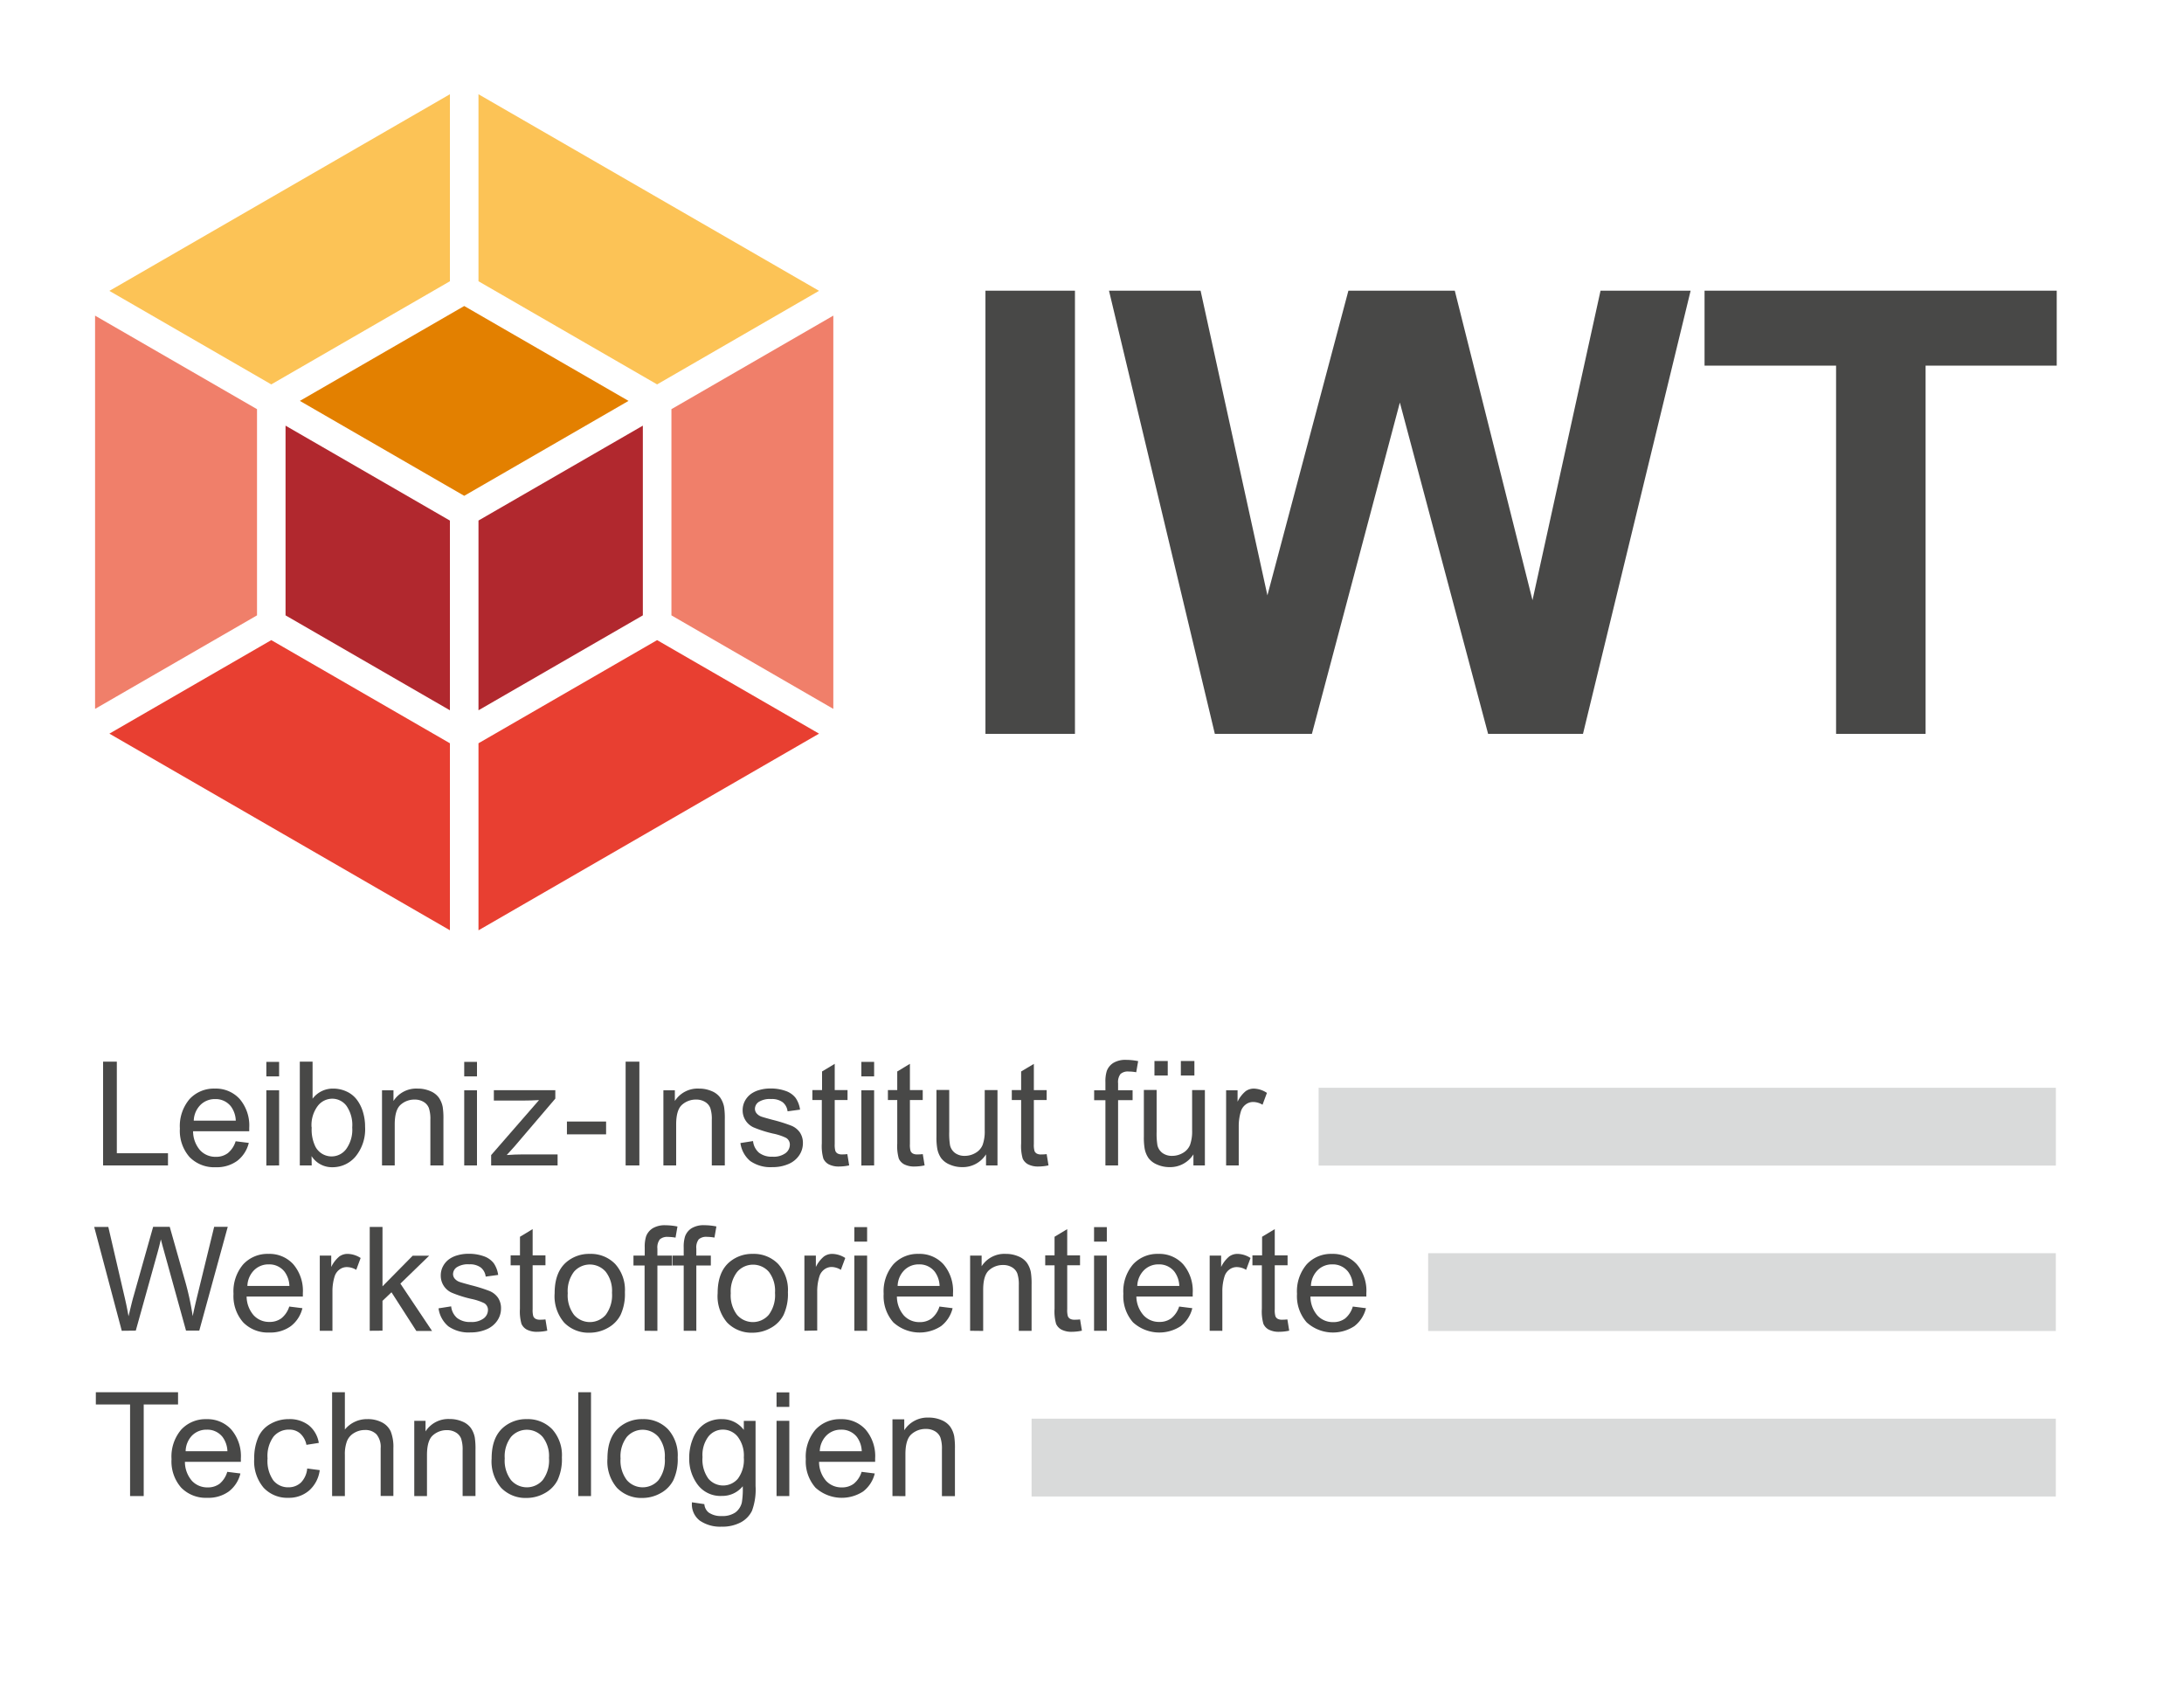
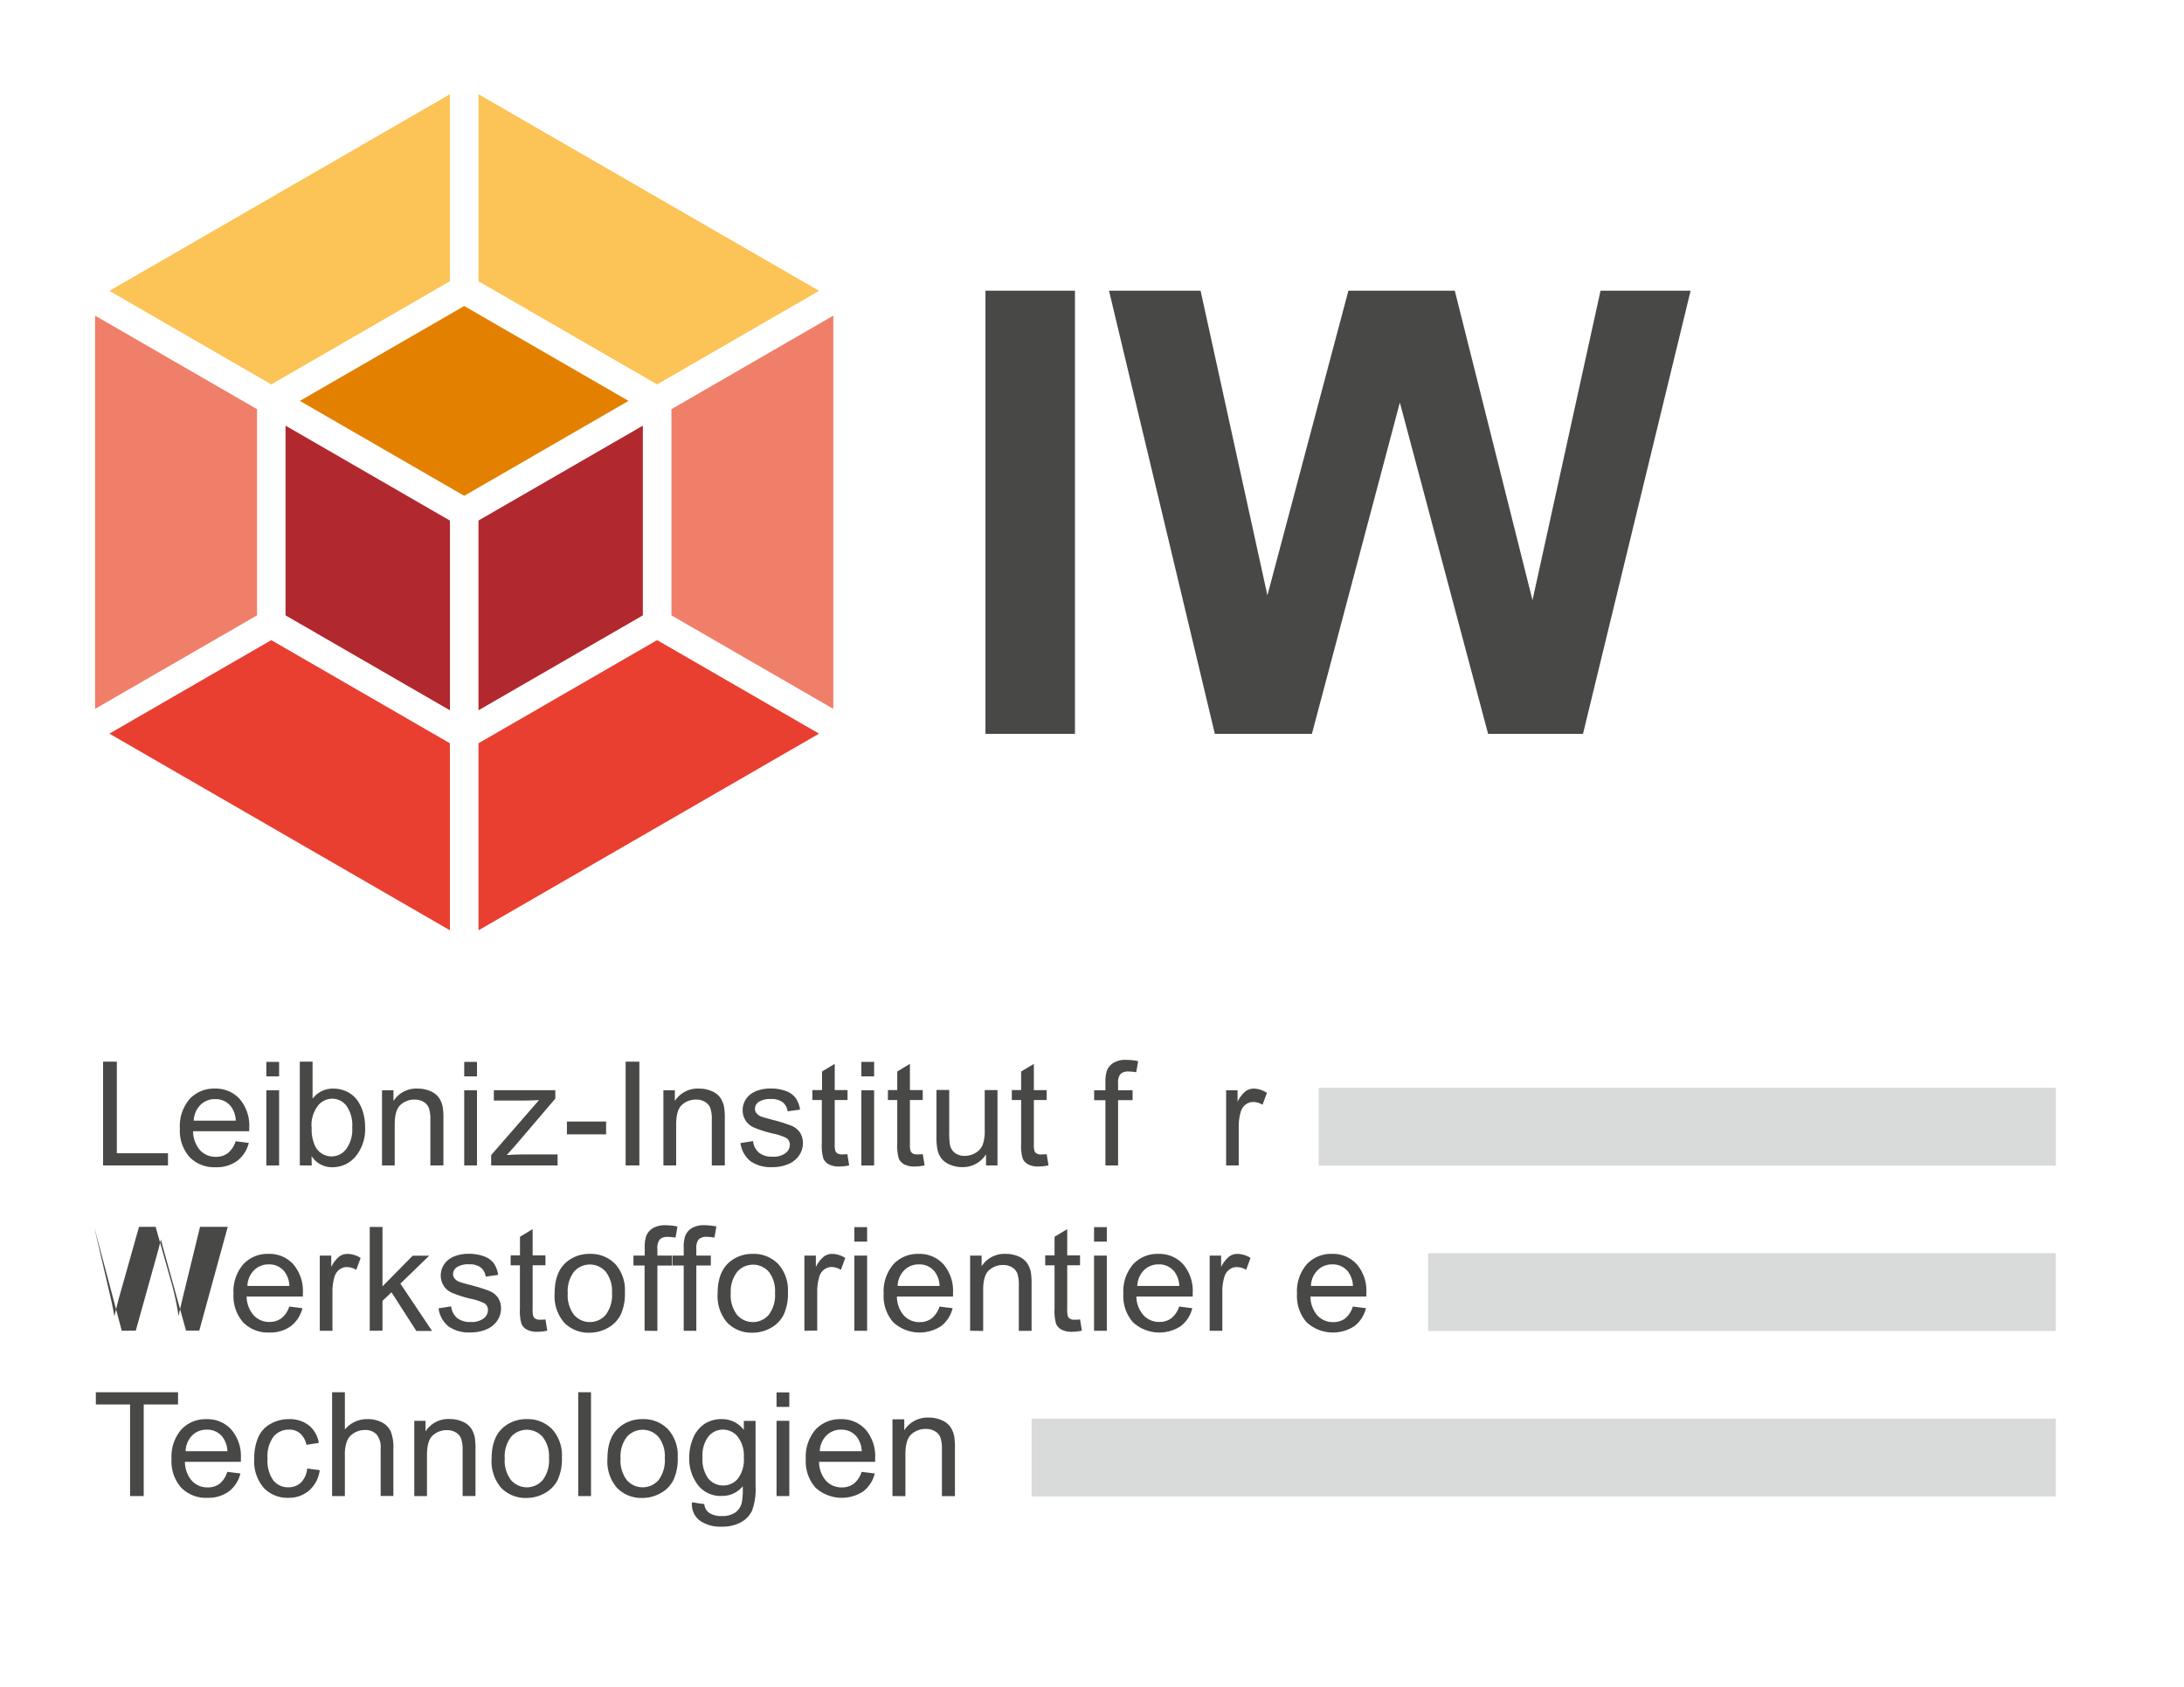
<svg xmlns="http://www.w3.org/2000/svg" id="Ebene_1" data-name="Ebene 1" viewBox="0 0 451.65 348.81">
  <defs>
    <style>.cls-1{fill:#fcc356;}.cls-2{fill:#e38000;}.cls-3{fill:#b1282e;}.cls-4{fill:#f07f6a;}.cls-5{fill:#e83f31;}.cls-6{fill:#484847;}.cls-7{fill:#d9dada;}</style>
  </defs>
  <title>IWT_Logo_CMYK</title>
  <polygon class="cls-1" points="22.62 60.15 93.04 19.49 93.04 58.16 56.1 79.49 22.62 60.15" />
  <polygon class="cls-2" points="62.01 82.9 96 63.28 129.98 82.9 96 102.53 62.01 82.9" />
  <polygon class="cls-3" points="98.95 107.64 132.94 88.02 132.94 127.25 98.95 146.88 98.95 107.64" />
  <polygon class="cls-3" points="59.05 127.25 59.05 88.02 93.04 107.65 93.04 146.88 59.05 127.25" />
  <polygon class="cls-4" points="19.66 65.27 53.15 84.61 53.15 127.25 19.66 146.59 19.66 65.27" />
  <polygon class="cls-5" points="22.62 151.71 56.1 132.37 93.04 153.7 93.04 192.37 22.62 151.71" />
  <polygon class="cls-5" points="98.95 153.7 135.89 132.37 169.38 151.71 98.95 192.38 98.95 153.7" />
  <polygon class="cls-4" points="138.85 127.25 138.85 84.61 172.33 65.27 172.33 146.59 138.85 127.25" />
  <polygon class="cls-1" points="98.95 58.16 98.95 19.49 169.38 60.14 135.89 79.49 98.95 58.16" />
  <path class="cls-6" d="M21.32,241V219.54h2.84v18.94H34.74V241Z" />
  <path class="cls-6" d="M48.73,236l2.72.34a6.65,6.65,0,0,1-2.39,3.71,7.18,7.18,0,0,1-4.45,1.32,7.12,7.12,0,0,1-5.41-2.1,8.21,8.21,0,0,1-2-5.9,8.6,8.6,0,0,1,2-6.09,6.84,6.84,0,0,1,5.24-2.17,6.65,6.65,0,0,1,5.1,2.12,8.44,8.44,0,0,1,2,6q0,.23,0,.7H39.93a6,6,0,0,0,1.45,3.93,4.32,4.32,0,0,0,3.25,1.36,4,4,0,0,0,2.48-.76A5.06,5.06,0,0,0,48.73,236Zm-8.66-4.26h8.69a5.27,5.27,0,0,0-1-2.94,4,4,0,0,0-3.27-1.52,4.19,4.19,0,0,0-3.05,1.22A4.81,4.81,0,0,0,40.07,231.75Z" />
  <path class="cls-6" d="M55.08,222.58v-3h2.64v3Zm0,18.44V225.46h2.64V241Z" />
  <path class="cls-6" d="M64.46,241H62V219.54h2.64v7.66a5.22,5.22,0,0,1,4.26-2.09,6.53,6.53,0,0,1,2.72.58,5.55,5.55,0,0,1,2.11,1.63,7.86,7.86,0,0,1,1.3,2.53,10.42,10.42,0,0,1,.47,3.16,8.89,8.89,0,0,1-2,6.18,6.19,6.19,0,0,1-4.75,2.18,5,5,0,0,1-4.32-2.3Zm0-7.9a8.07,8.07,0,0,0,.76,4,3.77,3.77,0,0,0,6.36.53,6.82,6.82,0,0,0,1.26-4.48,6.94,6.94,0,0,0-1.21-4.5,3.68,3.68,0,0,0-2.92-1.45,3.79,3.79,0,0,0-3,1.5A6.59,6.59,0,0,0,64.43,233.12Z" />
  <path class="cls-6" d="M79,241V225.46h2.37v2.21a5.59,5.59,0,0,1,5-2.56,6.5,6.5,0,0,1,2.59.51,4.07,4.07,0,0,1,1.77,1.33,5.09,5.09,0,0,1,.82,1.95,15.1,15.1,0,0,1,.15,2.56V241H89v-9.46a7.1,7.1,0,0,0-.31-2.41,2.53,2.53,0,0,0-1.09-1.27,3.47,3.47,0,0,0-1.84-.48,4.27,4.27,0,0,0-2.91,1.07q-1.22,1.07-1.22,4.06V241Z" />
  <path class="cls-6" d="M96,222.58v-3h2.64v3ZM96,241V225.46h2.64V241Z" />
  <path class="cls-6" d="M101.57,241v-2.14l9.9-11.37q-1.68.09-3,.09h-6.34v-2.14h12.71v1.74l-8.42,9.87-1.63,1.8q1.77-.13,3.33-.13h7.19V241Z" />
  <path class="cls-6" d="M117.24,234.57v-2.65h8.1v2.65Z" />
  <path class="cls-6" d="M129.38,241V219.54h2.84V241Z" />
  <path class="cls-6" d="M137.19,241V225.46h2.37v2.21a5.59,5.59,0,0,1,5-2.56,6.5,6.5,0,0,1,2.59.51,4.07,4.07,0,0,1,1.77,1.33,5.09,5.09,0,0,1,.82,1.95,15.1,15.1,0,0,1,.15,2.56V241H147.2v-9.46a7.1,7.1,0,0,0-.31-2.41,2.53,2.53,0,0,0-1.09-1.27,3.47,3.47,0,0,0-1.84-.48,4.27,4.27,0,0,0-2.91,1.07q-1.22,1.07-1.22,4.06V241Z" />
  <path class="cls-6" d="M153.12,236.37l2.61-.41a3.64,3.64,0,0,0,1.22,2.4,4.26,4.26,0,0,0,2.81.83,4.12,4.12,0,0,0,2.7-.74,2.21,2.21,0,0,0,.88-1.74,1.6,1.6,0,0,0-.78-1.41,11.44,11.44,0,0,0-2.7-.89,24.6,24.6,0,0,1-4-1.27,3.84,3.84,0,0,1-2.28-3.57,4,4,0,0,1,.48-1.93,4.27,4.27,0,0,1,1.3-1.47,5.44,5.44,0,0,1,1.68-.77,8,8,0,0,1,2.28-.31,9,9,0,0,1,3.22.53,4.37,4.37,0,0,1,2,1.43,5.58,5.58,0,0,1,.91,2.41l-2.58.35a2.82,2.82,0,0,0-1-1.87,3.72,3.72,0,0,0-2.38-.67,4.31,4.31,0,0,0-2.59.6,1.75,1.75,0,0,0-.78,1.41,1.46,1.46,0,0,0,.32.92,2.33,2.33,0,0,0,1,.7q.4.15,2.33.67a32.42,32.42,0,0,1,3.9,1.22,4,4,0,0,1,1.74,1.38,3.86,3.86,0,0,1,.63,2.26,4.43,4.43,0,0,1-.77,2.48,5,5,0,0,1-2.22,1.8,8.08,8.08,0,0,1-3.28.64,7.31,7.31,0,0,1-4.62-1.26A5.86,5.86,0,0,1,153.12,236.37Z" />
  <path class="cls-6" d="M175.23,238.66l.38,2.33a9.78,9.78,0,0,1-2,.23,4.51,4.51,0,0,1-2.23-.45,2.54,2.54,0,0,1-1.11-1.19,9.44,9.44,0,0,1-.32-3.11v-9H168v-2.05H170v-3.85l2.62-1.58v5.43h2.65v2.05h-2.65v9.1a4.6,4.6,0,0,0,.14,1.45,1.1,1.1,0,0,0,.45.51,1.75,1.75,0,0,0,.9.19A8.58,8.58,0,0,0,175.23,238.66Z" />
  <path class="cls-6" d="M178.13,222.58v-3h2.64v3Zm0,18.44V225.46h2.64V241Z" />
  <path class="cls-6" d="M190.83,238.66l.38,2.33a9.78,9.78,0,0,1-2,.23,4.51,4.51,0,0,1-2.23-.45,2.54,2.54,0,0,1-1.11-1.19,9.44,9.44,0,0,1-.32-3.11v-9h-1.93v-2.05h1.93v-3.85l2.62-1.58v5.43h2.65v2.05h-2.65v9.1a4.6,4.6,0,0,0,.14,1.45,1.1,1.1,0,0,0,.45.51,1.75,1.75,0,0,0,.9.19A8.58,8.58,0,0,0,190.83,238.66Z" />
  <path class="cls-6" d="M203.91,241v-2.29a5.69,5.69,0,0,1-4.94,2.64,6.29,6.29,0,0,1-2.57-.53,4.23,4.23,0,0,1-1.77-1.33,5,5,0,0,1-.81-2,13.39,13.39,0,0,1-.16-2.46v-9.64h2.64v8.63a15.38,15.38,0,0,0,.16,2.78,2.75,2.75,0,0,0,1.05,1.63,3.27,3.27,0,0,0,2,.59,4.34,4.34,0,0,0,2.23-.61,3.38,3.38,0,0,0,1.47-1.66,8.31,8.31,0,0,0,.43-3v-8.33h2.64V241Z" />
  <path class="cls-6" d="M216.45,238.66l.38,2.33a9.78,9.78,0,0,1-2,.23,4.51,4.51,0,0,1-2.23-.45,2.54,2.54,0,0,1-1.11-1.19,9.44,9.44,0,0,1-.32-3.11v-9h-1.93v-2.05h1.93v-3.85L213.8,220v5.43h2.65v2.05H213.8v9.1a4.6,4.6,0,0,0,.14,1.45,1.1,1.1,0,0,0,.45.51,1.75,1.75,0,0,0,.9.19A8.58,8.58,0,0,0,216.45,238.66Z" />
  <path class="cls-6" d="M228.6,241V227.51h-2.33v-2.05h2.33v-1.66a7.25,7.25,0,0,1,.28-2.33,3.37,3.37,0,0,1,1.34-1.66,4.83,4.83,0,0,1,2.69-.64,12.91,12.91,0,0,1,2.46.26l-.4,2.3a8.85,8.85,0,0,0-1.55-.15,2.31,2.31,0,0,0-1.7.51,2.78,2.78,0,0,0-.5,1.92v1.44h3v2.05h-3V241Z" />
-   <path class="cls-6" d="M246.8,241v-2.29a5.69,5.69,0,0,1-4.94,2.64,6.29,6.29,0,0,1-2.57-.53,4.23,4.23,0,0,1-1.77-1.33,5,5,0,0,1-.81-2,13.39,13.39,0,0,1-.16-2.46v-9.64h2.64v8.63a15.38,15.38,0,0,0,.16,2.78,2.75,2.75,0,0,0,1.05,1.63,3.27,3.27,0,0,0,2,.59,4.34,4.34,0,0,0,2.23-.61,3.38,3.38,0,0,0,1.47-1.66,8.31,8.31,0,0,0,.43-3v-8.33h2.64V241Zm-8.06-18.6v-3h2.75v3Zm5.46,0v-3H247v3Z" />
  <path class="cls-6" d="M253.56,241V225.46h2.37v2.36a6.44,6.44,0,0,1,1.68-2.18,2.93,2.93,0,0,1,1.69-.53A5.14,5.14,0,0,1,262,226l-.91,2.45a3.77,3.77,0,0,0-1.93-.57,2.51,2.51,0,0,0-1.55.52,2.82,2.82,0,0,0-1,1.44,10.27,10.27,0,0,0-.44,3.08V241Z" />
-   <path class="cls-6" d="M25.18,275.19l-5.7-21.47H22.4l3.27,14.08q.53,2.21.91,4.39.82-3.44,1-4l4.09-14.5h3.43l3.08,10.87a57.59,57.59,0,0,1,1.67,7.6q.41-2,1.07-4.67l3.37-13.8H47.1l-5.89,21.47H38.47l-4.53-16.36q-.57-2.05-.67-2.52-.34,1.48-.63,2.52l-4.56,16.36Z" />
+   <path class="cls-6" d="M25.18,275.19l-5.7-21.47l3.27,14.08q.53,2.21.91,4.39.82-3.44,1-4l4.09-14.5h3.43l3.08,10.87a57.59,57.59,0,0,1,1.67,7.6q.41-2,1.07-4.67l3.37-13.8H47.1l-5.89,21.47H38.47l-4.53-16.36q-.57-2.05-.67-2.52-.34,1.48-.63,2.52l-4.56,16.36Z" />
  <path class="cls-6" d="M59.82,270.18l2.72.34a6.65,6.65,0,0,1-2.39,3.71,7.18,7.18,0,0,1-4.45,1.32,7.12,7.12,0,0,1-5.41-2.1,8.21,8.21,0,0,1-2-5.9,8.6,8.6,0,0,1,2-6.09,6.84,6.84,0,0,1,5.24-2.17,6.65,6.65,0,0,1,5.1,2.12,8.44,8.44,0,0,1,2,6q0,.23,0,.7H51A6,6,0,0,0,52.47,272a4.32,4.32,0,0,0,3.25,1.36,4,4,0,0,0,2.48-.76A5.06,5.06,0,0,0,59.82,270.18Zm-8.66-4.26h8.69a5.27,5.27,0,0,0-1-2.94,4,4,0,0,0-3.27-1.52,4.19,4.19,0,0,0-3.05,1.22A4.81,4.81,0,0,0,51.16,265.92Z" />
  <path class="cls-6" d="M66.13,275.19V259.64H68.5V262a6.44,6.44,0,0,1,1.68-2.18,2.93,2.93,0,0,1,1.69-.53,5.14,5.14,0,0,1,2.71.85l-.91,2.45a3.77,3.77,0,0,0-1.93-.57,2.52,2.52,0,0,0-1.55.52,2.82,2.82,0,0,0-1,1.44,10.27,10.27,0,0,0-.44,3.08v8.14Z" />
  <path class="cls-6" d="M76.46,275.19V253.72H79.1V266l6.24-6.33h3.41l-5.95,5.77,6.55,9.79H86.1l-5.14-8L79.1,269v6.17Z" />
  <path class="cls-6" d="M90.69,270.55l2.61-.41a3.64,3.64,0,0,0,1.22,2.4,4.26,4.26,0,0,0,2.81.83,4.12,4.12,0,0,0,2.7-.74,2.21,2.21,0,0,0,.88-1.74,1.6,1.6,0,0,0-.78-1.41,11.44,11.44,0,0,0-2.7-.89,24.49,24.49,0,0,1-4-1.27,3.84,3.84,0,0,1-2.28-3.57,4,4,0,0,1,.48-1.93,4.27,4.27,0,0,1,1.3-1.47,5.46,5.46,0,0,1,1.68-.77,8,8,0,0,1,2.28-.31,9,9,0,0,1,3.22.53,4.38,4.38,0,0,1,2,1.43,5.59,5.59,0,0,1,.91,2.41l-2.58.35a2.82,2.82,0,0,0-1-1.87,3.72,3.72,0,0,0-2.38-.67,4.31,4.31,0,0,0-2.59.6,1.75,1.75,0,0,0-.78,1.41,1.46,1.46,0,0,0,.32.92,2.33,2.33,0,0,0,1,.7q.4.15,2.33.67a32.63,32.63,0,0,1,3.9,1.22,4,4,0,0,1,1.74,1.38,3.86,3.86,0,0,1,.63,2.26,4.42,4.42,0,0,1-.77,2.48,5,5,0,0,1-2.22,1.8,8.09,8.09,0,0,1-3.28.64,7.31,7.31,0,0,1-4.62-1.26A5.86,5.86,0,0,1,90.69,270.55Z" />
  <path class="cls-6" d="M112.8,272.84l.38,2.33a9.78,9.78,0,0,1-2,.23,4.51,4.51,0,0,1-2.23-.45,2.54,2.54,0,0,1-1.11-1.19,9.43,9.43,0,0,1-.32-3.11v-9H105.6v-2.05h1.93v-3.85l2.62-1.58v5.43h2.65v2.05h-2.65v9.1a4.6,4.6,0,0,0,.14,1.45,1.1,1.1,0,0,0,.45.51,1.75,1.75,0,0,0,.9.19A8.58,8.58,0,0,0,112.8,272.84Z" />
  <path class="cls-6" d="M114.7,267.42q0-4.32,2.4-6.4a7.24,7.24,0,0,1,4.89-1.73,7,7,0,0,1,5.24,2.1,8,8,0,0,1,2,5.81,10.29,10.29,0,0,1-.9,4.72,6.38,6.38,0,0,1-2.62,2.67,7.63,7.63,0,0,1-3.76,1,7,7,0,0,1-5.28-2.09A8.37,8.37,0,0,1,114.7,267.42Zm2.71,0a6.63,6.63,0,0,0,1.3,4.48,4.34,4.34,0,0,0,6.55,0,6.78,6.78,0,0,0,1.3-4.56,6.43,6.43,0,0,0-1.31-4.37,4.35,4.35,0,0,0-6.54,0A6.6,6.6,0,0,0,117.41,267.42Z" />
  <path class="cls-6" d="M133.3,275.19V261.69H131v-2.05h2.33V258a7.25,7.25,0,0,1,.28-2.33,3.37,3.37,0,0,1,1.34-1.66,4.82,4.82,0,0,1,2.69-.64,12.91,12.91,0,0,1,2.46.26l-.4,2.3a8.85,8.85,0,0,0-1.55-.15,2.31,2.31,0,0,0-1.7.51,2.78,2.78,0,0,0-.5,1.92v1.44h3v2.05h-3v13.51Z" />
  <path class="cls-6" d="M141.39,275.19V261.69h-2.33v-2.05h2.33V258a7.25,7.25,0,0,1,.28-2.33A3.37,3.37,0,0,1,143,254a4.82,4.82,0,0,1,2.69-.64,12.91,12.91,0,0,1,2.46.26l-.4,2.3a8.85,8.85,0,0,0-1.55-.15,2.31,2.31,0,0,0-1.7.51,2.78,2.78,0,0,0-.5,1.92v1.44h3v2.05h-3v13.51Z" />
  <path class="cls-6" d="M148.41,267.42q0-4.32,2.4-6.4a7.24,7.24,0,0,1,4.89-1.73,7,7,0,0,1,5.24,2.1,8,8,0,0,1,2,5.81,10.29,10.29,0,0,1-.9,4.72,6.38,6.38,0,0,1-2.62,2.67,7.63,7.63,0,0,1-3.76,1,7,7,0,0,1-5.28-2.09A8.37,8.37,0,0,1,148.41,267.42Zm2.71,0a6.63,6.63,0,0,0,1.3,4.48,4.34,4.34,0,0,0,6.55,0,6.78,6.78,0,0,0,1.3-4.56A6.43,6.43,0,0,0,159,263a4.35,4.35,0,0,0-6.54,0A6.6,6.6,0,0,0,151.12,267.42Z" />
  <path class="cls-6" d="M166.35,275.19V259.64h2.37V262a6.44,6.44,0,0,1,1.68-2.18,2.93,2.93,0,0,1,1.69-.53,5.14,5.14,0,0,1,2.71.85l-.91,2.45A3.77,3.77,0,0,0,172,262a2.52,2.52,0,0,0-1.55.52,2.82,2.82,0,0,0-1,1.44A10.27,10.27,0,0,0,169,267v8.14Z" />
  <path class="cls-6" d="M176.68,256.75v-3h2.64v3Zm0,18.44V259.64h2.64v15.56Z" />
  <path class="cls-6" d="M194.28,270.18l2.72.34a6.65,6.65,0,0,1-2.39,3.71,8.09,8.09,0,0,1-9.87-.78,8.21,8.21,0,0,1-2-5.9,8.6,8.6,0,0,1,2-6.09,6.84,6.84,0,0,1,5.24-2.17,6.65,6.65,0,0,1,5.1,2.12,8.44,8.44,0,0,1,2,6q0,.23,0,.7h-11.6a6,6,0,0,0,1.45,3.93,4.32,4.32,0,0,0,3.25,1.36,4,4,0,0,0,2.48-.76A5.06,5.06,0,0,0,194.28,270.18Zm-8.66-4.26h8.69a5.27,5.27,0,0,0-1-2.94,4,4,0,0,0-3.27-1.52,4.19,4.19,0,0,0-3.05,1.22A4.81,4.81,0,0,0,185.63,265.92Z" />
  <path class="cls-6" d="M200.62,275.19V259.64H203v2.21a5.59,5.59,0,0,1,5-2.56,6.48,6.48,0,0,1,2.59.51,4.06,4.06,0,0,1,1.77,1.33,5.09,5.09,0,0,1,.82,1.95,15.1,15.1,0,0,1,.15,2.56v9.57h-2.64v-9.46a7.11,7.11,0,0,0-.31-2.41,2.54,2.54,0,0,0-1.09-1.27,3.47,3.47,0,0,0-1.84-.48,4.27,4.27,0,0,0-2.91,1.07q-1.22,1.07-1.22,4.06v8.5Z" />
  <path class="cls-6" d="M223.36,272.84l.38,2.33a9.78,9.78,0,0,1-2,.23,4.51,4.51,0,0,1-2.23-.45,2.54,2.54,0,0,1-1.11-1.19,9.43,9.43,0,0,1-.32-3.11v-9h-1.93v-2.05h1.93v-3.85l2.62-1.58v5.43h2.65v2.05h-2.65v9.1a4.6,4.6,0,0,0,.14,1.45,1.1,1.1,0,0,0,.45.51,1.75,1.75,0,0,0,.9.19A8.58,8.58,0,0,0,223.36,272.84Z" />
  <path class="cls-6" d="M226.25,256.75v-3h2.64v3Zm0,18.44V259.64h2.64v15.56Z" />
  <path class="cls-6" d="M243.85,270.18l2.72.34a6.65,6.65,0,0,1-2.39,3.71,8.09,8.09,0,0,1-9.87-.78,8.21,8.21,0,0,1-2-5.9,8.6,8.6,0,0,1,2-6.09,6.84,6.84,0,0,1,5.24-2.17,6.65,6.65,0,0,1,5.1,2.12,8.44,8.44,0,0,1,2,6q0,.23,0,.7H235A6,6,0,0,0,236.5,272a4.32,4.32,0,0,0,3.25,1.36,4,4,0,0,0,2.48-.76A5.06,5.06,0,0,0,243.85,270.18Zm-8.66-4.26h8.69a5.27,5.27,0,0,0-1-2.94,4,4,0,0,0-3.27-1.52,4.19,4.19,0,0,0-3.05,1.22A4.81,4.81,0,0,0,235.19,265.92Z" />
  <path class="cls-6" d="M250.16,275.19V259.64h2.37V262a6.44,6.44,0,0,1,1.68-2.18,2.93,2.93,0,0,1,1.69-.53,5.14,5.14,0,0,1,2.71.85l-.91,2.45a3.77,3.77,0,0,0-1.93-.57,2.52,2.52,0,0,0-1.55.52,2.82,2.82,0,0,0-1,1.44,10.27,10.27,0,0,0-.44,3.08v8.14Z" />
-   <path class="cls-6" d="M266.23,272.84l.38,2.33a9.78,9.78,0,0,1-2,.23,4.51,4.51,0,0,1-2.23-.45,2.54,2.54,0,0,1-1.11-1.19,9.43,9.43,0,0,1-.32-3.11v-9H259v-2.05H261v-3.85l2.62-1.58v5.43h2.65v2.05h-2.65v9.1a4.6,4.6,0,0,0,.14,1.45,1.1,1.1,0,0,0,.45.51,1.75,1.75,0,0,0,.9.19A8.58,8.58,0,0,0,266.23,272.84Z" />
  <path class="cls-6" d="M279.76,270.18l2.72.34a6.65,6.65,0,0,1-2.39,3.71,8.09,8.09,0,0,1-9.87-.78,8.21,8.21,0,0,1-2-5.9,8.6,8.6,0,0,1,2-6.09,6.84,6.84,0,0,1,5.24-2.17,6.65,6.65,0,0,1,5.1,2.12,8.44,8.44,0,0,1,2,6q0,.23,0,.7H271a6,6,0,0,0,1.45,3.93,4.32,4.32,0,0,0,3.25,1.36,4,4,0,0,0,2.48-.76A5.06,5.06,0,0,0,279.76,270.18Zm-8.66-4.26h8.69a5.27,5.27,0,0,0-1-2.94,4,4,0,0,0-3.27-1.52,4.19,4.19,0,0,0-3.05,1.22A4.81,4.81,0,0,0,271.1,265.92Z" />
  <path class="cls-6" d="M26.9,309.37V290.43H19.82V287.9h17v2.53h-7.1v18.94Z" />
  <path class="cls-6" d="M47,304.36l2.72.34a6.65,6.65,0,0,1-2.39,3.71,7.18,7.18,0,0,1-4.45,1.32,7.12,7.12,0,0,1-5.41-2.1,8.21,8.21,0,0,1-2-5.9,8.6,8.6,0,0,1,2-6.09,6.84,6.84,0,0,1,5.24-2.17,6.65,6.65,0,0,1,5.1,2.12,8.44,8.44,0,0,1,2,6q0,.23,0,.7H38.24a6,6,0,0,0,1.45,3.93,4.32,4.32,0,0,0,3.25,1.36,4,4,0,0,0,2.48-.76A5.06,5.06,0,0,0,47,304.36Zm-8.66-4.26h8.69a5.27,5.27,0,0,0-1-2.94,4,4,0,0,0-3.27-1.52,4.19,4.19,0,0,0-3.05,1.22A4.81,4.81,0,0,0,38.39,300.1Z" />
  <path class="cls-6" d="M63.53,303.67l2.59.34a6.73,6.73,0,0,1-2.18,4.2,6.34,6.34,0,0,1-4.3,1.52,6.68,6.68,0,0,1-5.13-2.09,8.47,8.47,0,0,1-1.94-6,10.83,10.83,0,0,1,.83-4.41A5.82,5.82,0,0,1,56,294.41a7.53,7.53,0,0,1,3.71-.95,6.46,6.46,0,0,1,4.15,1.28,5.88,5.88,0,0,1,2.07,3.64l-2.56.4a4.26,4.26,0,0,0-1.3-2.36,3.35,3.35,0,0,0-2.25-.79,4.1,4.1,0,0,0-3.24,1.43,6.78,6.78,0,0,0-1.25,4.52,7,7,0,0,0,1.2,4.56,3.91,3.91,0,0,0,3.13,1.42,3.69,3.69,0,0,0,2.59-1A4.73,4.73,0,0,0,63.53,303.67Z" />
  <path class="cls-6" d="M68.68,309.37V287.9h2.64v7.71A5.89,5.89,0,0,1,76,293.46a6.27,6.27,0,0,1,3,.68A4,4,0,0,1,80.8,296a8.68,8.68,0,0,1,.55,3.49v9.86H78.72v-9.86a4.07,4.07,0,0,0-.86-2.88,3.18,3.18,0,0,0-2.42-.9,4.28,4.28,0,0,0-2.2.61A3.43,3.43,0,0,0,71.76,298a7.57,7.57,0,0,0-.44,2.87v8.51Z" />
  <path class="cls-6" d="M85.67,309.37V293.81H88V296a5.59,5.59,0,0,1,5-2.56,6.48,6.48,0,0,1,2.59.51,4.06,4.06,0,0,1,1.77,1.33,5.09,5.09,0,0,1,.82,1.95,15.1,15.1,0,0,1,.15,2.56v9.57H95.67v-9.46a7.11,7.11,0,0,0-.31-2.41,2.54,2.54,0,0,0-1.09-1.27,3.47,3.47,0,0,0-1.84-.48,4.27,4.27,0,0,0-2.91,1.07q-1.22,1.07-1.22,4.06v8.5Z" />
  <path class="cls-6" d="M101.67,301.59q0-4.32,2.4-6.4a7.24,7.24,0,0,1,4.89-1.73,7,7,0,0,1,5.24,2.1,8,8,0,0,1,2,5.81,10.29,10.29,0,0,1-.9,4.72,6.38,6.38,0,0,1-2.62,2.67,7.63,7.63,0,0,1-3.76,1,7,7,0,0,1-5.28-2.09A8.37,8.37,0,0,1,101.67,301.59Zm2.71,0a6.63,6.63,0,0,0,1.3,4.48,4.34,4.34,0,0,0,6.55,0,6.78,6.78,0,0,0,1.3-4.56,6.43,6.43,0,0,0-1.31-4.37,4.35,4.35,0,0,0-6.54,0A6.6,6.6,0,0,0,104.38,301.59Z" />
  <path class="cls-6" d="M119.58,309.37V287.9h2.64v21.47Z" />
  <path class="cls-6" d="M125.62,301.59q0-4.32,2.4-6.4a7.24,7.24,0,0,1,4.89-1.73,7,7,0,0,1,5.24,2.1,8,8,0,0,1,2,5.81,10.29,10.29,0,0,1-.9,4.72,6.38,6.38,0,0,1-2.62,2.67,7.63,7.63,0,0,1-3.76,1,7,7,0,0,1-5.28-2.09A8.37,8.37,0,0,1,125.62,301.59Zm2.71,0a6.63,6.63,0,0,0,1.3,4.48,4.34,4.34,0,0,0,6.55,0,6.78,6.78,0,0,0,1.3-4.56,6.43,6.43,0,0,0-1.31-4.37,4.35,4.35,0,0,0-6.54,0A6.6,6.6,0,0,0,128.33,301.59Z" />
  <path class="cls-6" d="M143.1,310.66l2.56.38a2.44,2.44,0,0,0,.89,1.73,4.39,4.39,0,0,0,2.68.73,4.71,4.71,0,0,0,2.83-.73,3.6,3.6,0,0,0,1.35-2.05,16.84,16.84,0,0,0,.19-3.38,5.42,5.42,0,0,1-4.31,2,5.87,5.87,0,0,1-5-2.31,8.91,8.91,0,0,1-1.76-5.55,10.33,10.33,0,0,1,.81-4.11,6.45,6.45,0,0,1,2.34-2.91,6.31,6.31,0,0,1,3.6-1,5.58,5.58,0,0,1,4.54,2.23v-1.87h2.43v13.45a12.75,12.75,0,0,1-.74,5.15,5.41,5.41,0,0,1-2.34,2.4,8.12,8.12,0,0,1-3.95.88,7.44,7.44,0,0,1-4.5-1.25A4.23,4.23,0,0,1,143.1,310.66Zm2.18-9.35a6.75,6.75,0,0,0,1.22,4.47,4,4,0,0,0,6.09,0,6.53,6.53,0,0,0,1.23-4.39,6.38,6.38,0,0,0-1.27-4.31,3.92,3.92,0,0,0-3.05-1.45,3.8,3.8,0,0,0-3,1.43A6.34,6.34,0,0,0,145.28,301.31Z" />
  <path class="cls-6" d="M160.59,290.93v-3h2.64v3Zm0,18.44V293.81h2.64v15.56Z" />
  <path class="cls-6" d="M178.18,304.36l2.72.34a6.65,6.65,0,0,1-2.39,3.71,8.09,8.09,0,0,1-9.87-.78,8.21,8.21,0,0,1-2-5.9,8.6,8.6,0,0,1,2-6.09,6.84,6.84,0,0,1,5.24-2.17,6.65,6.65,0,0,1,5.1,2.12,8.44,8.44,0,0,1,2,6q0,.23,0,.7h-11.6a6,6,0,0,0,1.45,3.93,4.32,4.32,0,0,0,3.25,1.36,4,4,0,0,0,2.48-.76A5.06,5.06,0,0,0,178.18,304.36Zm-8.66-4.26h8.69a5.27,5.27,0,0,0-1-2.94,4,4,0,0,0-3.27-1.52,4.19,4.19,0,0,0-3.05,1.22A4.81,4.81,0,0,0,169.53,300.1Z" />
  <path class="cls-6" d="M184.56,309.37V293.5H187v2.26a5.71,5.71,0,0,1,5.05-2.62,6.63,6.63,0,0,1,2.64.52,4.15,4.15,0,0,1,1.8,1.35,5.2,5.2,0,0,1,.84,2,15.41,15.41,0,0,1,.15,2.62v9.76h-2.69v-9.65a7.24,7.24,0,0,0-.31-2.46,2.58,2.58,0,0,0-1.11-1.3,3.54,3.54,0,0,0-1.88-.49,4.36,4.36,0,0,0-3,1.09q-1.25,1.09-1.25,4.14v8.67Z" />
  <path class="cls-6" d="M203.79,151.76V60.11h18.51v91.65Z" />
  <path class="cls-6" d="M251.23,151.76,229.34,60.11h18.94l13.82,63,16.75-63h22l16.07,64,14.07-64h18.63l-22.26,91.65H307.74L289.49,83.24l-18.19,68.52Z" />
-   <path class="cls-6" d="M379.7,151.76V75.61h-27.2V60.11h72.83v15.5H398.21v76.15Z" />
  <rect class="cls-7" x="272.68" y="224.94" width="152.46" height="16.09" transform="translate(697.83 465.97) rotate(180)" />
  <rect class="cls-7" x="213.34" y="293.38" width="211.81" height="16.09" transform="translate(638.48 602.84) rotate(180)" />
  <rect class="cls-7" x="295.34" y="259.16" width="129.8" height="16.09" transform="translate(720.48 534.4) rotate(180)" />
</svg>